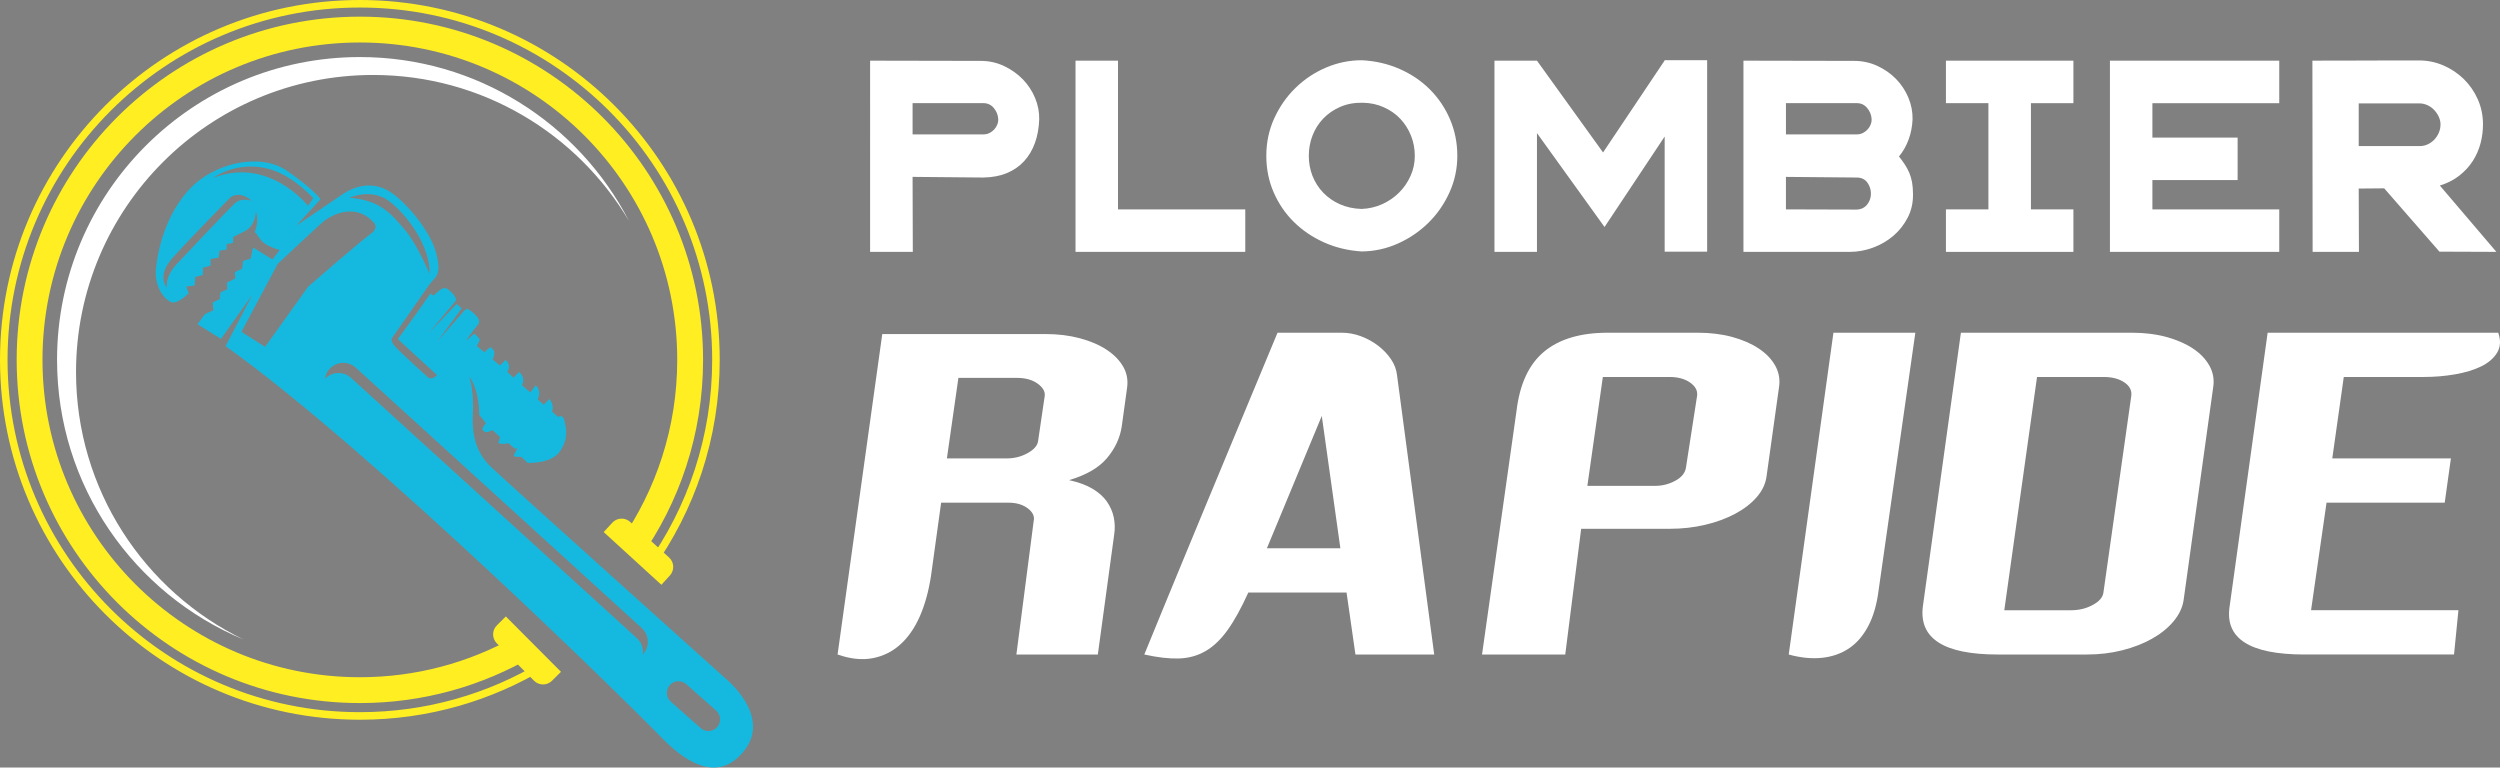
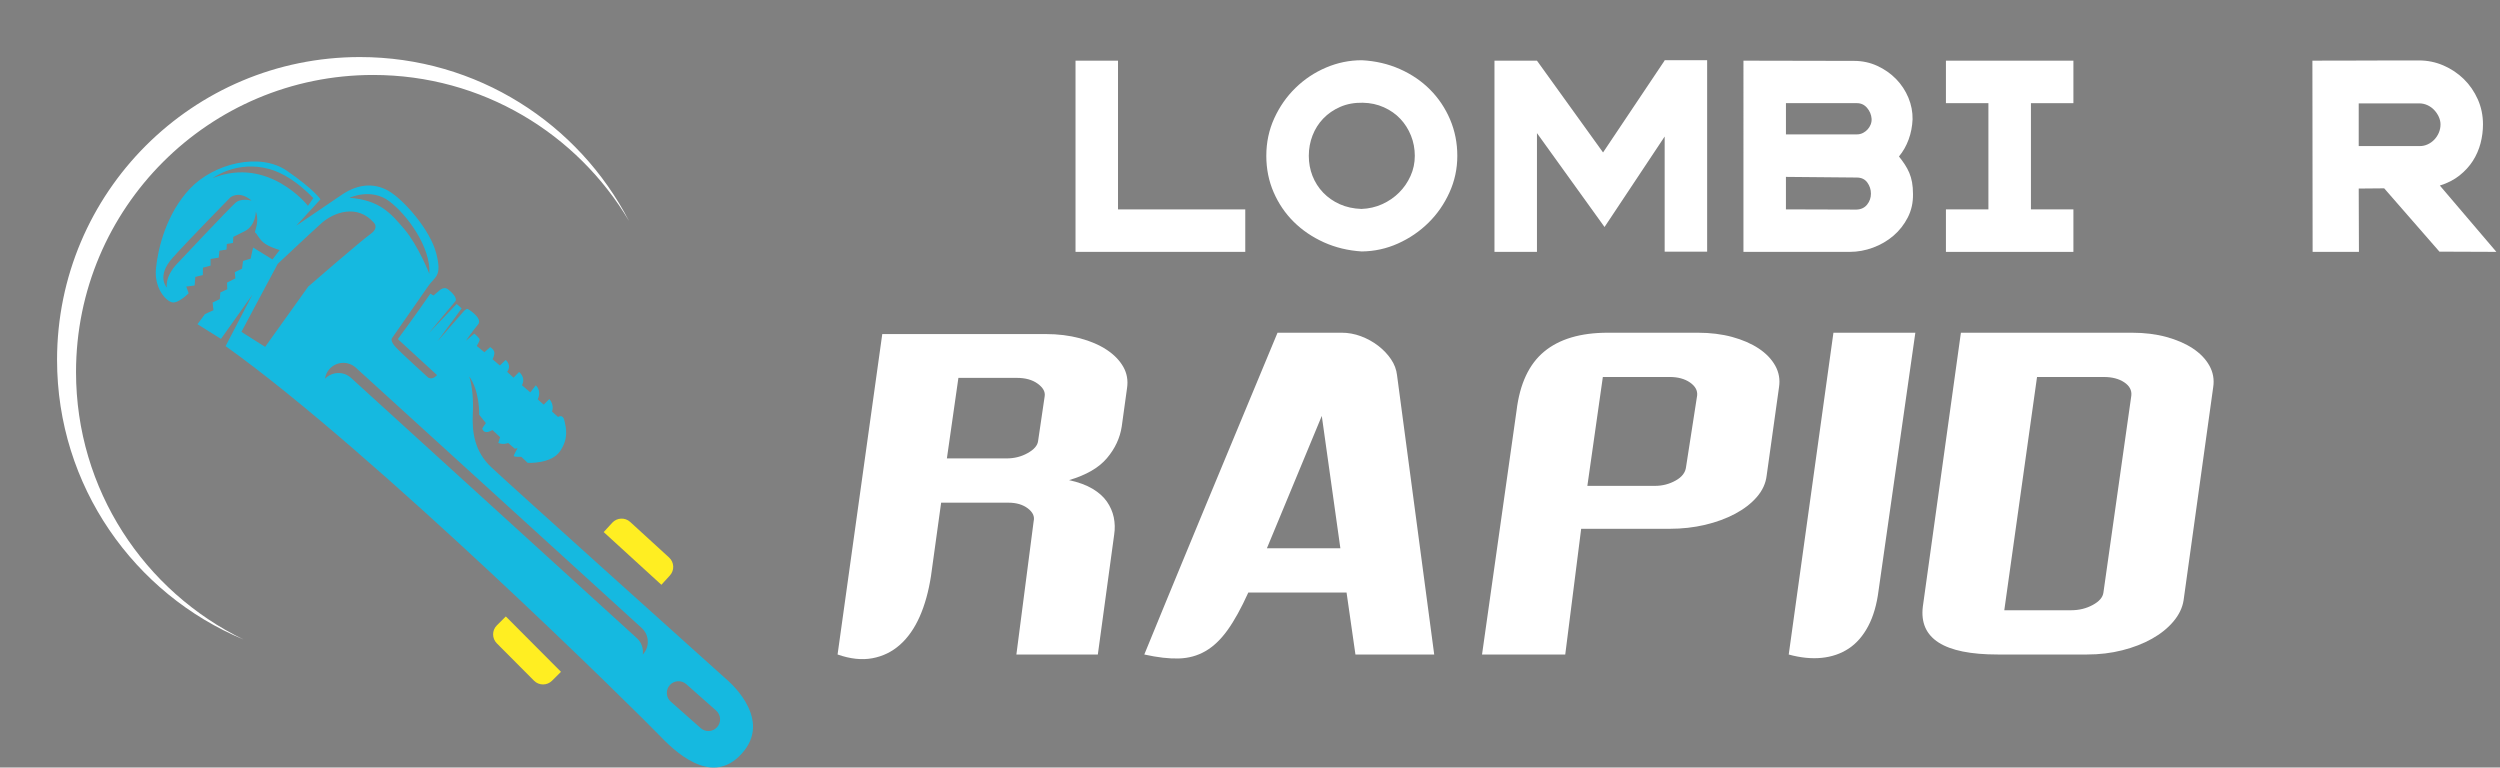
<svg xmlns="http://www.w3.org/2000/svg" version="1.1" id="Calque_1" x="0px" y="0px" width="178.518px" height="54.806px" viewBox="0 0 178.518 54.806" enable-background="new 0 0 178.518 54.806" xml:space="preserve">
  <rect x="0" y="0" width="178.518" height="54.806" fill="#808080" stroke="none" />
  <g>
    <g>
      <path fill="#FFEE22" d="M-330.595-1174.375c6.653,4.051,20.993,12.793,39.798,24.256c-17.489-15.576-33.281-29.728-35.715-31.256    C-328.411-1179.431-329.723-1176.965-330.595-1174.375z" />
      <path fill="#FFEE22" d="M-343.902-1089.047c-0.155-0.108-0.308-0.215-0.46-0.321c-16.485-10.621-34.631-14.917-48.846-16.533    l12.256,6.922c-32.157-0.453-48.176,13.361-55.944,26.362c-8.927,14.943-12.11,35.596-9.461,61.384    c3.051,29.692,4.001,66.451,24.699,111.235c2.074,4.488,26.419-2.214,26.419-2.214c-4.631,9.9-20.989,23.313,7.422,73.972    c5.081,9.059,17.598,13.191,29.542,15.67c-23.719-20.524-20.715-52.979-6.809-67.082c3.289-3.335,8.364-7.195,14.42-11.274    c10.584-7.127,24.172-14.922,36.507-21.758c-2.593,0.111-5.067-1.338-6.168-3.799c-0.228-0.51-2.089-5.075,2.724-8.313    c0.471-0.317,1.096-0.703,1.856-1.148c0.256-0.15,0.519-0.291,0.788-0.421c3.798-2.849,10.488-9.228,9.109-15.953    c-7.007-34.173-21.415-73.01-38.542-103.888l-0.103-0.242l-8.867-20.85c3.184,2.012,6.201,4.06,9.063,6.138    c46.144,33.506,51.661,75.041,57.531,107.511c18.297-44.306,0.615-85.531-28.415-115.374    C-326.64-1077.002-336.472-1083.861-343.902-1089.047z M-349.642-947.438c9.814,1.961,15.866,4.668,13.494,5.749    c-4.627,2.107-9.474,5.352-14.063,8.974c-14.43,11.389-26.298,26.521-20.697,21.822c7.819-6.56,14.683-9.367,20.372-10.183    c11.586-1.662,18.304,4.934,18.304,4.934c-4.02,0.731-10.92,3.669-18.505,8.518c-15.877,10.149-34.759,28.684-36.535,52.958    c0,0-15.558-5.181-6.517-32.171c7.793-23.265,19.707-35.479,38.312-49.009c5.498-3.998-9.058-1.663-24.209,5.881    c-12.913,6.429-26.162,18.486-28.848,13.643c-14.222-25.651-38.489-101.637-3.005-118.628    c11.854-5.676-21.538-30.827-14.897-32.375c71.237-16.614,14.832,18.858,43.814,86.549c2.159,5.043-31.223,39.838-12.374,34.128    C-380.059-951.174-361.91-949.89-349.642-947.438z" />
      <path fill="#FFEE22" d="M-334.271-1235.008c0.076-0.187,0.148-0.365,0.22-0.542c-0.034-0.62-0.058-1.243-0.059-1.871    c-0.002-2.328,0.914-5.532,2.687-8.392c0.573-1.074,1.277-2.034,2.14-2.787c1.207-1.266,2.631-2.333,4.269-3.034    c1.306-0.559,2.618-0.848,3.919-0.92c7.494-8.104,15.225-16.039,24.641-23.703c18.124-14.751,42.494-28.498,83.458-40.505    c0.588-0.172,1.109-0.197,1.532-0.218c0.184-0.009,0.412-0.02,0.495-0.043c0.039-0.011,0.225-0.051,0.533-0.115    c-0.528-1.012-1.063-2.005-1.606-2.979c-5.465-5.896-11.251-11.203-16.817-15.823c-12.875-10.688-24.563-17.709-28.322-19.873    c-11.544-1.7-21.064,0.956-25.074,2.381c-3.73,1.326-7.28,2.75-10.676,4.264c-11.4,7.997-37.966,32.637-45.29,49.899    c-4.416,10.409-6.686,19.544-7.818,25.435c0.554,10.508,3.809,26.754,11.409,39.717    C-334.505-1234.429-334.384-1234.729-334.271-1235.008z M-308.206-1329.449c5.999-8.363,15.952-15.001,15.952-15.001    s-13.886,11.431-12.762,32.861c0.741,14.125,5.858,31.884,5.858,31.884C-308.72-1290.148-313.484-1322.092-308.206-1329.449z" />
      <path fill="#FFEE22" d="M-211.248-1312.484c-0.167,0.041-0.408,0.02-0.483,0.042c-30.333,8.891-53.194,19.115-71.946,32.177    c-2.724,1.897-5.243,3.833-7.612,5.798c8.769,4.231,19.056,5.783,29.872,4.481c10.093-1.215,20.352-4.887,28.884-10.34    l0.665-0.425c33.522-21.423,30.893-39.555,68.511-38.631C-177.55-1320.565-205.283-1313.96-211.248-1312.484z" />
      <path fill="#5DCEE8" d="M-83.42-994.626c-7.067-3.81-18.427-10.453-32.249-18.722c-5.513,14.251,4.824,38.296,0.521,48.889    c-0.697,1.716-3.519,5.521-4.862,7.416c11.388,7.742,19.474,13.172,22.704,15.208c9.913,6.375,18.376,5.046,24.734,1.583    C-44.09-978.227-71.72-988.32-83.42-994.626z M-72.054-963.129c-1.329,3.823-4.273,6.623-7.803,7.904    c-3.283,2.298-7.584,3.044-11.659,1.627c-6.74-2.343-10.305-9.706-7.962-16.446c1.329-3.823,4.274-6.623,7.804-7.904    c3.283-2.298,7.584-3.043,11.659-1.627C-73.275-977.233-69.71-969.87-72.054-963.129z" />
      <path fill="#5DCEE8" d="M-266.597-1104.578c-2.543-1.469-5.081-2.936-7.61-4.401c-5.015-2.907-9.996-5.809-14.922-8.708    c-0.305-0.179-0.61-0.358-0.915-0.538c-16.385-9.657-32.134-19.289-46.44-28.983c-3.475-2.354-6.863-4.713-10.155-7.076    c-5.17-3.71-10.103-7.433-14.751-11.173c-15.269-12.285-27.484-24.757-35.057-37.591c-16.982-28.779-9.764-46.585-36.425-59.344    c-16.311-7.805-49.819-5.669-71.317-1.786c0.129,0.158,0.3,0.286,0.506,0.357l43.336,15.105    c1.131,0.422,27.63,10.591,13.323,54.441l-0.061,0.18c-6.266,17.925-14.496,27.427-22.141,32.371    c-11.194,7.238-21.136,4.702-21.824,4.512l-0.37-0.102c-0.035-0.009-0.07-0.021-0.104-0.034l-42.286-16.134    c-0.617-0.235-1.304,0.103-1.494,0.736l-0.521,1.74c-0.109,0.364-0.03,0.757,0.212,1.05c0.202,0.244,0.416,0.5,0.636,0.762    c11.333,12.04,90.166,84.921,127.453-12.064c0.021-0.054,0.047-0.102,0.073-0.15c0.749-2.66,1.439-5.401,2.064-8.219    c1.145-5.161,2.071-10.58,2.724-16.245c-0.077,0.005-0.152,0.007,0.001-0.013c0.152-0.003,0.082,0.006,0.006,0.012    c0,0-0.001,0-0.001,0c2.869,6.478,4.323,13.347,4.681,20.317c0.803,15.65-3.947,31.814-10.808,45.234    c5.375,0.908,12.001,2.484,19.704,5.176c3.949,1.38,8.181,3.053,12.674,5.082c4.16,1.877,8.542,4.058,13.129,6.591    c3.089,1.706,6.272,3.574,9.542,5.613c1.579,0.985,3.176,2.006,4.794,3.074c0,0,4.635,3.21,12.649,8.756    c17.671,12.23,51.779,35.824,88.879,61.433c0.715-7.873,4.124-11.887,4.678-13.584c0.267-0.449,0.533-0.897,0.81-1.358    c0.086-0.144,0.166-0.279,0.252-0.423c1.244-2.064,2.533-4.151,3.84-6.229c0.106-0.169,0.213-0.337,0.319-0.506    c0.993-1.574,1.994-3.136,2.998-4.68c1.8-2.767,3.598-5.458,5.341-7.999c0.42-0.612,0.837-1.218,1.25-1.811    c0.052-0.075,0.116-0.16,0.188-0.253c-0.4-0.242-0.798-0.483-1.196-0.723C-243.641-1091.058-256.729-1098.881-266.597-1104.578z     M-402.543-1205.658C-402.515-1205.603-402.522-1205.617-402.543-1205.658L-402.543-1205.658z" />
    </g>
    <g>
      <path d="M-312.882-1239.173c0.28,0.33-7.916,8.322-4.363,7.416c3.176-0.811,0.83,1.499,1.503,4.106    c0.356,1.382,1.295,2.551,2.718,3.478c2.028,1.32,5.05,2.143,8.852,2.35l0.171,0c-0.175,0.009-2.328-1.569-4.333-3.353    c-1.662-1.477-3.223-3.095-3.474-4.067c-0.324-1.256-0.225-2.97,0.924-3.689c1.309-0.82,2.057-2.124,2.106-3.672    c0.068-2.136-1.232-4.464-2.157-5.128c-4.241-3.045-8.616-3.692-11.809-1.849c-0.449,0.259-0.875,0.567-1.274,0.926    c-2.854,2.565-4.774,9.959-0.131,16.512c0.548,0.774,1.186,1.537,1.927,2.277c0.032,0.032,0.061,0.064,0.093,0.096    c-0.015-0.026-0.028-0.053-0.043-0.079c-4.465-7.943-1.861-14.47,0.304-16.415C-319.837-1242.09-316.399-1241.67-312.882-1239.173    z" />
-       <path d="M-56.654-1007.978c-2.682-1.451-20.615-12.256-46.194-27.762c-0.693-9.071-6.167-27.801-9.994-31.209    c-6.479-5.769-12.584-12.095-18.803-18.241c-8.095-7.595-16.972-13.37-25.448-20.517c-4.812-4.058-10.368-5.729-16.209-5.767    c-4.074-5.875-7.972-11.252-10.459-15.198c0.686-2.275,1.261-4.092,1.499-4.366c0.514-0.592,0.909-1.603-0.134-3.058    c-2.015-2.813-10.928-9.4-18.355-14.331c-4.222-2.803-7.551-4.838-10.193-6.321c0.075-0.503,0.156-0.997,0.246-1.477    c0.439-1.001,0.93-1.989,1.465-2.948c1.923-1.748,9.904-6.996,14.133-9.307c0.149-0.081,0.294-0.16,0.434-0.233    c10.62-2.893,17.651-10.141,19.826-20.463c1.236-5.87-0.367-11.17-4.765-15.8c1.919-4.407,2.045-8.994,0.356-13.501l1.486-4.686    l-0.54-1.458c-0.225-0.608-0.548-1.145-1.323-2.408c-0.193-0.315-0.47-0.766-0.608-1.005c-0.035-0.096-0.07-0.203-0.106-0.316    c5.78-5.153,6.438-11.145,6.264-14.454c-0.178-3.386-11.817-21.505-12.212-22.469c0.826-1.031,2.587-2.759,2.789-4.4    c0.154-1.254-4.102,0.718-1.151-3.259c16.978-5.987,28.337-13.175,33.708-22.226c5.51-9.284,4.486-24.729-8.578-28.6    c-12.229-3.624-27.517,0.458-39.334,1.984c-0.85,0.109-1.681,0.217-2.427,0.308c-3.323-6.061-6.843-11.743-10.531-16.933    c-10.509-14.791-22.389-25.553-35.004-29.445c-18.529-5.716-34.66-1.258-40.735,0.923c-18.441,6.625-33.194,15.426-45.101,26.906    c-10.134,9.77-16.389,19.661-21.927,28.955c-2.995,5.024-6.289,13.792-5.174,37.196c0.343,7.198,1.571,15.483,3.369,22.73    c2.534,10.213,6.142,18.571,10.721,24.841c0.645,0.884,1.617,1.936,5.646,6.095c2.205,5.522,5.452,10.83,9.131,14.955    c-0.178,1.934-0.229,3.65-0.152,5.12c0.224,4.262,2.479,7.217,3.973,9.172c0.083,0.109,0.213,0.28,0.346,0.457    c0.003,0.328-0.001,0.747-0.012,1.249c-6.389-1.405-10.406,3.809-12.519,9.286c-20.543-14.358-31.554-27.81-37.14-36.466    c-0.004-0.009-0.008-0.018-0.012-0.026c0.004,0.009,0.008,0.017,0.012,0.026c-0.086-0.134-0.171-0.266-0.255-0.398    c0.075,0.076,0.142,0.167,0.199,0.278c-8.709-18.747-7.597-26.159-17.195-42.339c-3.102-5.229-6.691-9.589-10.498-13.226    c-11.255-10.752-24.407-15.174-32.458-16.965l-0.422-0.083c-32.985-5.718-74.665,5.221-76.424,5.689l-4.317,1.151    c-0.382,0.102-0.684,0.395-0.797,0.774l-8.267,27.809c-0.173,0.582,0.142,1.197,0.715,1.397l59.762,20.833    c2.278,1.588,9.496,8.521,2.027,31.489c-8.51,24.273-19.158,25.327-21.695,25.208c-0.123-0.006-0.242-0.031-0.356-0.074    l-59.273-22.615c-0.617-0.235-1.305,0.104-1.494,0.736l-8.83,29.499c-0.103,0.344-0.038,0.716,0.177,1.004l2.39,3.211    c1.328,1.785,32.97,43.849,72.376,55.74c17.44,5.263,33.452,4.067,47.592-3.552c4.273-2.302,9.049-6.635,13.68-12.377    c2.736,0.119,7.252,0.56,13.311,1.975c-7.261,7.415-11.332,13.908-12.041,14.857c-14.798,6.446-28.445,16.034-35.58,27.975    c-10.38,17.374-15.673,41.596-12.734,70.201c3.198,31.127,5.197,75.946,26.5,122.04c2.781,6.019,18.09,14.847,21.496,13.542    c-3.613,14.081,9.001,44.542,17.376,61.217c9.625,19.166,34.31,28.781,67.09,27.062c7.755-0.407,13.95-1.361,18.913-2.424    c1.636,0.404,3.34,0.674,5.122,0.783c6.691,0.409,13.171,0.477,19.447,0.232c158.619,1.22,200.899-124.691,200.899-124.691    c-17.134-4.284-34.907-26.754-36.015-28.172c0.005-0.034,0.01-0.067,0.015-0.101c7.992,5.325,14.373,9.49,18.611,12.119    c39.319,24.395,63.707-15.906,63.707-15.906S-17.61-985.531-56.654-1007.978z M-163.357-1319.383    c-37.619-0.924-34.989,17.208-68.511,38.631l-0.665,0.425c-8.532,5.453-18.791,9.125-28.884,10.34    c-10.816,1.302-21.103-0.25-29.872-4.481c2.37-1.965,4.889-3.901,7.612-5.798c18.752-13.062,41.613-23.286,71.946-32.177    c0.075-0.022,0.316-0.001,0.483-0.042C-205.283-1313.96-177.55-1320.565-163.357-1319.383z M-331.423-1245.813    c-1.773,2.859-2.689,6.063-2.687,8.392c0.001,0.628,0.025,1.251,0.059,1.871c-0.072,0.177-0.144,0.355-0.22,0.542    c-0.113,0.279-0.234,0.58-0.361,0.89c-7.6-12.963-10.854-29.209-11.409-39.717c-0.006-0.119-0.014-0.241-0.02-0.358    c-0.646-13.586,0.466-24.68,3.264-29.316c5.119-8.482,10.871-17.482,19.875-26.06c8.24-7.851,18.124-14.31,29.989-19.6    c3.396-1.514,6.945-2.938,10.676-4.264c4.009-1.425,13.529-4.082,25.074-2.381c2.364,0.348,4.811,0.875,7.314,1.637    c9.691,2.949,18.404,8.741,26.064,17.293c4.249,4.743,8.173,10.336,11.761,16.767c0.543,0.974,1.078,1.967,1.606,2.979    c-0.308,0.064-0.495,0.104-0.533,0.115c-0.083,0.023-0.311,0.035-0.495,0.043c-0.422,0.021-0.943,0.046-1.532,0.218    c-40.964,12.007-65.334,25.754-83.458,40.505c-9.416,7.664-17.146,15.599-24.641,23.703c-1.301,0.072-2.613,0.361-3.919,0.92    c-1.637,0.701-3.062,1.768-4.269,3.034C-330.097-1247.745-330.812-1246.8-331.423-1245.813z M-327.488-1226.061    c-1.286-3.491-2.117-7.352-2.122-11.366c-0.003-2.561,2.181-8.277,6.367-10.07c0.74-0.317,1.499-0.484,2.266-0.54    c2.829-0.206,5.785,1.199,8.411,3.089c0.954,0.687,4.732,2.002,7.127,3.067c2.885,3.837,4.825,7.002,6.542,6.912    c3.28-0.172,6.982-1.906,6.81-5.186c-0.067-1.285-2.702-7.333-2.894-13.196c-0.042-1.281,1.17-3.355,2.575-5.519    c1.783-2.747,3.876-5.639,4.108-7.236c0.12-0.824,0.134-1.553,0.07-2.204c7.039,2.523,14.77,3.606,22.829,3.183    c1.495-0.079,3.003-0.209,4.518-0.392c5.461-0.657,10.967-1.993,16.255-3.907c-1.349,1.852-2.191,4.131-2.278,6.942l0.354,0.625    c10.532-7.652,18.191-8.757,23.669-8.722c-0.58,0.831-1.079,1.661-1.436,2.404c-3.622-0.037-9.194,1.104-17.963,6.602l2.64,2.573    c9.291-1.484,15.18-2.52,18.76-3.055c0.384-0.057,0.743-0.109,1.075-0.155c-0.628,4.163-6.147,5.705-4.425,5.615    c1.726-0.09,10.956-1.41,11.091-9.995c0.053-0.09,0.106-0.184,0.16-0.276c2.537-4.389,5.202-10.679,5.125-12.151    c0,0-8.385,1.606-9.721,1.611c-2.192,0.008-7.15-0.076-12.378,0.771l0.506-0.323c11.069-7.074,19.875-12.702,27.185-17.099    c3.342,4.406,6.488,12.153,6.488,12.153c0.048,0.02,0.097,0.037,0.146,0.056c0.088,0.649,0.17,1.286,0.232,1.873    c0.155,1.458,0.188,2.593-0.124,2.75c-0.685,0.345-1.4,0.674-2.076,0.984c-0.465,0.214-0.911,0.419-1.337,0.624    c-2.046,0.981-3.585,1.927-4.039,3.522c-0.254,0.893-0.098,1.83,0.438,2.637c13.998,21.083,16.199,26.352,16.265,27.616    c0.047,0.902-0.287,1.769-0.991,2.594c-0.266,0.312-0.585,0.617-0.958,0.917c-0.661,0.532-1.484,1.045-2.478,1.537    c-0.128,0.039-0.341,0.054-0.602,0.053c-0.72-0.003-1.817-0.128-2.619-0.22c-2.337-0.268-5.246-0.602-7.772,0.183    c-1.442,0.448-2.012,1.813-2.515,3.017c-0.089,0.212-0.216,0.519-0.327,0.75c-2.005,0.348-6.482,0.167-7.343-1.159    c-0.429-0.658-1.311-3.751,1.493-7.05c-5.694,1.909-7.096,6.691-5.266,9.504c1.828,2.811,6.063,3.424,9.266,3.351    c0.14,0.078,0.319,0.117,0.543,0.105c3.439-0.181,6.192,0.076,8.316,0.543c4.219,0.929,5.946,2.695,5.573,3.551    c0,0,1.394,2.679,4.307,2.072c0.38-0.079,0.785-0.213,1.216-0.417c0.049,0.087,0.098,0.175,0.146,0.262    c-0.099,0.109-0.191,0.224-0.285,0.337c-0.377,0.049-0.688,0.219-1.231,0.361c-1.114,0.291-3.21,0.464-8.884-0.757    c-1.042-0.224-3.899,1.05-7.277,2.735c-5.388,2.687-12.102,6.421-14.909,6.804c1.846,2.277,5.563,2.023,9.09,1.215    c0.145-0.033,0.289-0.067,0.433-0.102c1.264-0.307,2.491-0.674,3.587-1.012c0.273-0.084,0.54-0.167,0.795-0.246    c4.727-1.462,8.938-2.545,13.069-2.566c2.52,3.304,1.055,6.387-1.508,7.642c-0.183,0.09-1.47,0.558-2.799,1.063    c-1.488,0.564-3.029,1.174-3.135,1.347c-2.231,3.647,0.474,3.84,3.79,5.095c2.089,0.79,4.419,2.001,5.911,4.767    c2.48,4.599-2.693,12.479-10.255,14.123c-0.563,0.122-1.138,0.214-1.726,0.263c-0.281,0.023-0.496,0.043-0.636,0.062    c-12.783,1.678-23.957,2.699-33.481,3.066c-11.51,0.443-20.608-0.07-27.188-1.546c-9.319-2.091-11.335-5.499-12.807-7.986    c-0.354-0.598-0.688-1.162-1.092-1.681c-3.229-4.136-6.99-9.371-10.308-13.989c-2.122-2.952-4.125-5.741-5.632-7.739    c-2.448-3.246-3.345-11.14-4.67-11.176c0,0-1.281,7.361-1.739,7.929c-4.364,5.424-13.409,5.631-17.613,3.184    c-0.15-0.087-0.295-0.177-0.433-0.271C-320.536-1213.608-324.923-1219.098-327.488-1226.061z M-222.321-1110.204    c0.032,0.337,0.044,0.655,0.029,0.942c-0.016,0.298-0.084,0.551-0.189,0.773c-2.189-1.334-4.369-2.662-6.538-3.982    c-6.339-3.862-12.58-7.664-18.665-11.372c-17.406-17.072-43.871-42.9-58.149-56.503c-3.534-3.367-6.321-5.984-8.04-7.535    c1.824-5.815,3.836-14.197,5.965-17.308c0.444-0.05,0.889-0.112,1.332-0.189c3.364-0.586,6.643-1.975,9.201-4.248    c1.552,1.975,4.192,5.649,6.595,8.993c3.343,4.653,7.5,11.968,10.783,16.174c0.227,0.291-0.178-0.669,0.112-0.179    c1.514,2.558,4.185,6.135,12.962,8.658c6.474,3.63,35.352,12.163,43.845,11.717c0.812-0.042,1.562-0.101,2.252-0.175    c-2.151,4.168-3.842,8.985-5.145,14.027c-0.794,1.846-1.243,4.135-1.473,6.586c-0.551,2.884-0.993,5.777-1.334,8.604    C-229.612-1128.315-222.852-1115.877-222.321-1110.204z M-326.512-1181.375c2.434,1.528,18.227,15.681,35.715,31.256    c-18.806-11.463-33.145-20.205-39.798-24.256C-329.723-1176.965-328.411-1179.431-326.512-1181.375z M-408.782-1140.321    c6.861-13.42,11.611-29.584,10.808-45.234c-0.358-6.97-1.813-13.839-4.681-20.317c0,0,0.001,0,0.001,0    c0.076-0.006,0.146-0.016-0.006-0.012c-0.154,0.02-0.079,0.018-0.001,0.013c-0.653,5.665-1.579,11.083-2.724,16.245    c-0.625,2.818-1.315,5.56-2.064,8.219c-8.138,28.9-23.11,48.301-34.624,54.505c-9.72,5.237-21.053,5.959-33.685,2.148    c-26.589-8.024-50.263-33.744-59.217-44.438c-0.22-0.262-0.434-0.519-0.636-0.763c-0.242-0.292-0.321-0.686-0.212-1.05l0.521-1.74    c0.189-0.633,0.876-0.971,1.494-0.736l42.286,16.134c0.034,0.013,0.068,0.024,0.103,0.034l0.371,0.102    c0.688,0.189,10.629,2.726,21.824-4.512c7.646-4.943,15.875-14.446,22.141-32.371l0.061-0.18    c14.307-43.85-12.192-54.019-13.323-54.441l-43.336-15.105c-0.206-0.072-0.377-0.199-0.506-0.357    c-0.229-0.282-0.32-0.667-0.209-1.04l0.348-1.169c0.118-0.396,0.44-0.697,0.844-0.786c11.841-2.611,40.347-7.896,62.825-4.076    c0.025,0.004,0.049,0.009,0.074,0.015c7.954,1.809,22.312,7.007,30.996,21.646c3.161,5.328,7.368,17.825,10.134,27.977    c0.109,0.401,0.424,0.701,0.816,0.8c-0.26,0.302-0.358,0.729-0.208,1.132c2.121,5.695,13.432,31.245,53.446,57.762    c0.126,0.084,0.25,0.168,0.377,0.252c0.017,0.011,0.032,0.021,0.05,0.031c0.254,0.15,2.712,1.648,6.976,4.25    c2.175,1.328,4.822,2.943,7.884,4.813c4.435,2.708,9.744,5.95,15.769,9.628c11.427,6.977,25.425,15.523,40.904,24.97    c5.226,3.189,10.621,6.481,16.142,9.85c1.093,0.667,2.191,1.336,3.293,2.009c0.726,0.442,1.453,0.886,2.183,1.331    c0.535,0.326,1.071,0.653,1.607,0.98c0.9,0.549,1.803,1.1,2.709,1.652c6.237,3.805,12.6,7.685,19.03,11.605    c1.97,1.201,3.947,2.406,5.928,3.614c-2.768,2.507-4.688,4.499-5.463,5.493c-0.073,0.093-0.136,0.178-0.188,0.253    c-0.413,0.593-0.83,1.199-1.25,1.811c-1.743,2.54-3.542,5.231-5.341,7.999c-1.004,1.543-2.005,3.106-2.998,4.68    c-0.106,0.168-0.213,0.336-0.319,0.506c-1.308,2.078-2.597,4.165-3.84,6.229c-0.087,0.145-0.166,0.28-0.252,0.423    c-0.277,0.461-0.543,0.91-0.81,1.358c-0.554,1.698-3.963,5.711-4.678,13.584c-37.101-25.609-71.208-49.203-88.879-61.433    c-8.014-5.546-12.649-8.756-12.649-8.756c-1.619-1.067-3.215-2.089-4.794-3.074c-3.269-2.04-6.452-3.908-9.542-5.613    c-4.587-2.533-8.97-4.714-13.129-6.591c-4.493-2.028-8.725-3.702-12.674-5.082    C-396.781-1137.836-403.407-1139.413-408.782-1140.321z M-358.276-812.569c-11.944-2.479-24.461-6.612-29.542-15.67    c-28.411-50.659-12.053-64.072-7.422-73.972c0,0-24.345,6.702-26.419,2.214c-20.698-44.784-21.648-81.543-24.699-111.235    c-2.649-25.788,0.534-46.44,9.461-61.384c7.768-13.001,23.787-26.815,55.944-26.362l-12.256-6.922    c14.215,1.617,32.361,5.912,48.846,16.533c0.153,0.106,0.306,0.213,0.46,0.321c7.431,5.186,17.263,12.044,28.72,20.025    c29.03,29.843,46.712,71.068,28.415,115.374c-5.87-32.471-11.387-74.005-57.531-107.511c-2.862-2.078-5.879-4.125-9.063-6.138    l8.867,20.85l0.103,0.242c17.127,30.878,31.535,69.715,38.542,103.888c1.379,6.725-5.311,13.104-9.109,15.953    c-0.269,0.131-0.532,0.271-0.788,0.421c-0.76,0.445-1.385,0.832-1.856,1.148c-4.813,3.238-2.952,7.804-2.724,8.313    c1.101,2.461,3.576,3.91,6.168,3.799c-12.335,6.836-25.922,14.631-36.507,21.758c-6.057,4.079-11.131,7.939-14.42,11.274    C-378.992-865.548-381.996-833.094-358.276-812.569z M-125.039-1044.361c-1.898-2.04-3.366-3.702-3.558-3.583l-4.123,2.801    l-1.549,1.052l-3.564,2.421l-3.476,2.361l-1.28,0.87l-1.52,1.032l-1.123,0.763l-1.763,1.198l-0.345,2.062l-0.01,0.06l-0.127,0.76    l-1.996,11.938l-0.368,2.197c0.039,0.043,0.695-0.672,1.751-1.444c2.233-1.632,6.26-3.513,10.059,0.975    c0.966,1.141,1.917,2.69,2.82,4.763c0.526,1.208,1.025,2.871,1.488,4.839c0.472,2.006,0.905,4.331,1.289,6.826    c0.504,3.279,0.922,6.846,1.23,10.363c0.484,5.53,0.694,10.928,0.528,14.854c-0.007,0.152-0.048,0.325-0.065,0.484    c-0.176,1.606-0.879,3.531-2.022,5.619c-0.667,1.218-1.483,2.484-2.409,3.763c-0.742,1.024-1.553,2.056-2.428,3.078    c-0.6,0.702-1.222,1.397-1.875,2.083c-0.374,0.393-0.76,0.777-1.15,1.16c-0.093,0.091-0.184,0.183-0.277,0.273    c-0.6,0.583-1.218,1.146-1.846,1.697c-0.419,0.369-0.84,0.736-1.271,1.09c-0.37,0.304-0.737,0.612-1.113,0.902    c-0.949,0.732-2.689,1.698-4.302,2.54c-1.312,0.684-2.537,1.284-3.186,1.608c-0.014,0.007-0.028,0.014-0.042,0.021    c-0.272,0.137-0.435,0.221-0.441,0.235c0.155-0.005,3.982,4.524,12.196,4.323c-1.035,37.365-33.177,75.505-56.614,97.861    c-14.484,13.815-28.366,24.258-41.261,31.036c-14.361,7.549-27.243,10.391-38.289,8.447c-6.599-1.161-12.018,1.906-16.372,4.371    c-2.418,1.369-5.159,2.921-6.532,2.653c-3.404-0.663-6.841-1.577-10.222-2.702c-2.449-0.815-4.866-1.745-7.221-2.769    c-2.164-0.941-4.273-1.962-6.302-3.057c-2.331-1.258-4.557-2.608-6.634-4.037c-5.302-3.649-11.658-9.205-15.132-16.508    c-0.967-2.034-1.711-4.203-2.147-6.504c-1.903-10.052-3.538-17.655-1.889-24.784c0.794-3.432,2.35-6.754,5.004-10.187    c0.959-1.24,2.06-2.496,3.322-3.775c10.746-10.897,32.675-22.774,50.948-32.789c1.24-0.68,2.464-1.352,3.667-2.013    c1.026-0.565,2.123-1.148,3.283-1.749c2.076-1.075,4.357-2.206,6.8-3.386c22.161-10.704,57.846-25.512,78.607-40.47    c1.69,1.341,3.411,2.549,5.154,3.583c2.232,1.326,4.5,2.364,6.781,3.032c0.176,0.051,0.352,0.103,0.528,0.15    c1.115,0.298,2.233,0.507,3.351,0.614c0.567-0.055,1.135-0.112,1.702-0.166c0.203-0.019,0.407-0.04,0.61-0.059    c-0.088-0.121-0.188-0.259-0.277-0.383c-0.038-0.052-0.079-0.108-0.116-0.161c-0.125-0.173-0.253-0.351-0.382-0.529    c-0.105-0.146-0.208-0.289-0.316-0.438c-1.804-2.5-3.945-5.465-6.337-8.774c-0.819-1.134-1.67-2.31-2.542-3.517    c-0.464-0.642-0.933-1.289-1.41-1.949c-0.349-0.482-0.706-0.975-1.061-1.466c-0.656-0.906-1.321-1.826-1.997-2.759    c-2.691-3.719-5.524-7.629-8.414-11.613c-0.108-0.149-0.218-0.3-0.326-0.45c-1.272-1.753-2.552-3.516-3.833-5.282    c-0.494-0.679-0.986-1.359-1.48-2.039c-1.921-2.646-3.837-5.28-5.723-7.872c-0.139-0.191-0.279-0.383-0.417-0.574    c-1.168-1.604-2.409-3.414-3.678-5.352c-5.831-8.903-12.276-20.546-15.18-27.823c-0.443-1.11-0.804-2.119-1.067-3    c-0.482-1.614-0.641-2.804-0.38-3.412c0.721-1.685,1.559-3.53,2.484-5.484c0.046-0.097,0.089-0.191,0.136-0.289    c0.382-0.802,0.779-1.623,1.188-2.458c0.241-0.491,0.481-0.982,0.73-1.483c1.234-2.48,2.57-5.071,3.964-7.696    c0.862-1.623,1.746-3.257,2.644-4.888c0.799-1.451,1.606-2.896,2.418-4.325c1.722-3.032,3.456-5.98,5.135-8.729    c1.389-2.273,2.741-4.41,4.018-6.337c0.924-1.395,1.809-2.681,2.641-3.831c0.044-0.062,0.087-0.12,0.131-0.18    c1.003-1.38,1.925-2.556,2.741-3.483c0.143-0.162,0.288-0.33,0.426-0.481c0.021-0.023,0.043-0.049,0.063-0.071    c0.077-0.072,0.176-0.15,0.271-0.227c0.031-0.025,0.067-0.052,0.1-0.078c1.212-0.95,3.649-2.212,6.834-3.572    c0.461-0.197,0.94-0.396,1.431-0.596c0.274-0.112,0.56-0.225,0.843-0.338c0.599-0.238,1.211-0.478,1.844-0.717    c0.556-0.21,1.12-0.421,1.698-0.631c1.103-0.4,2.245-0.797,3.411-1.187c0.979-0.327,1.973-0.649,2.981-0.963    c0.729-0.227,1.462-0.449,2.201-0.666c0.349-0.102,0.698-0.201,1.048-0.301c0.851-0.242,1.703-0.476,2.554-0.7    c0.821-0.216,1.642-0.425,2.458-0.622c3.035-0.73,6.002-1.311,8.726-1.662c1.074-0.138,2.104-0.237,3.09-0.3    c0.652-0.042,1.288-0.07,1.892-0.074c0.503,0.192,2.255,1.907,0.73,4.371c-0.348,0.562-0.867,1.164-1.61,1.794    c-0.748,0.635-1.722,1.3-2.979,1.986c-0.478,0.261-1.002,0.524-1.564,0.791c-1.688,0.798-3.755,1.618-6.312,2.447    c-0.416,0.135-0.831,0.292-1.245,0.46c-0.717,0.29-1.432,0.635-2.144,1.017c-0.519,0.279-1.038,0.575-1.553,0.896    c-0.532,0.33-1.061,0.678-1.587,1.049c-0.536,0.378-1.066,0.781-1.594,1.195c-0.461,0.362-0.919,0.735-1.374,1.122    c-0.479,0.408-0.956,0.823-1.426,1.256c-1.259,1.157-2.484,2.396-3.668,3.677c-0.473,0.511-0.941,1.027-1.399,1.549    c-0.886,1.009-1.741,2.035-2.565,3.06c-0.342,0.425-0.68,0.85-1.01,1.275c-0.452,0.58-0.891,1.157-1.319,1.729    c-1.359,1.817-2.594,3.58-3.676,5.191c-0.219,0.326-0.43,0.644-0.636,0.957c-2.625,3.982-4.197,6.824-4.197,6.824    c0.392,0.269,2.448-1.602,5.556-4.501c0.312-0.291,0.636-0.594,0.968-0.904c1.682-1.571,3.617-3.375,5.737-5.281    c0.384-0.345,0.772-0.692,1.167-1.042c0.506-0.449,1.024-0.902,1.547-1.357c0.894-0.776,1.808-1.558,2.743-2.337    c0.768-0.64,1.551-1.276,2.341-1.907c1.146-0.915,2.311-1.817,3.489-2.688c0.557-0.41,1.116-0.81,1.677-1.205    c0.365-0.257,0.731-0.514,1.098-0.764c0.411-0.28,0.822-0.555,1.233-0.827c0.259-0.17,0.519-0.341,0.778-0.507    c0.879-0.561,1.759-1.092,2.636-1.591c0.861-0.489,1.72-0.948,2.573-1.37c1.425-0.705,2.836-1.314,4.217-1.785    c0.128-0.044,0.239-0.078,0.366-0.121c1.096-0.37,2.097-0.687,3.034-0.969c1.917-0.577,3.516-0.982,4.86-1.255    c5.645-1.147,6.75,0.046,7.636,0.692c2.345,1.71,4.771,3.513,7.215,5.36c0.455,0.343-3.38,1.655-8.956,4.167    c-0.911,0.41-1.87,0.856-2.863,1.333c-1.328,0.638-2.716,1.333-4.143,2.089c-1.267,0.671-2.56,1.394-3.864,2.164    c-0.33,0.195-0.66,0.393-0.991,0.594c-0.055,0.034-0.11,0.065-0.165,0.099c-0.031,0.019-0.062,0.037-0.093,0.056    c-0.597,0.365-1.193,0.741-1.79,1.124c-0.429,0.275-0.858,0.554-1.287,0.843c-0.625,0.422-1.236,0.874-1.833,1.35    c-0.555,0.442-1.092,0.912-1.622,1.392c-1.182,1.071-2.303,2.22-3.35,3.412c-0.089,0.101-0.171,0.205-0.259,0.306    c-0.472,0.545-0.922,1.097-1.362,1.65c-0.518,0.651-1.014,1.303-1.489,1.952c-0.175,0.239-0.351,0.479-0.52,0.717    c-1.421,2.001-2.624,3.933-3.58,5.581c-1.659,2.861-2.573,4.863-2.573,4.863c-0.497,0.624,1.053-0.958,4.33-3.791    c1.355-1.172,3.004-2.557,4.929-4.09c0.394-0.314,0.805-0.636,1.223-0.962c0.114-0.089,0.226-0.177,0.341-0.267    c0.474-0.368,0.962-0.743,1.462-1.124c0.455-0.345,0.919-0.695,1.398-1.051c1.59-1.181,3.311-2.412,5.142-3.667    c0.332-0.228,0.661-0.455,1-0.684c0.236-0.159,0.478-0.32,0.717-0.48c0.991-0.662,2.014-1.328,3.066-1.997    c0.412-0.262,0.829-0.524,1.25-0.788c0.708-0.44,1.428-0.881,2.16-1.322c0.852-0.513,1.72-1.025,2.606-1.535    c0.071-0.041,0.137-0.073,0.208-0.113c2.67-1.518,5.065-2.566,7.248-3.237c7.648-2.355,12.605,0.035,16.902,4.174    c0.45,0.434-3.329,1.727-7.788,3.419c-2.473,0.939-5.141,2.001-7.433,3.112c-0.41,0.198-0.802,0.398-1.186,0.599    c-0.676,0.355-1.31,0.712-1.865,1.072c-0.65,0.421-1.244,0.839-1.854,1.258c-1.52,1.045-2.908,2.077-4.185,3.092    c-0.038,0.031-0.077,0.061-0.115,0.091c-0.159,0.127-0.324,0.256-0.48,0.383c-2.124,1.729-3.924,3.399-5.415,4.969    c-0.305,0.321-0.596,0.637-0.876,0.948c-0.125,0.139-0.24,0.275-0.36,0.412c-0.146,0.167-0.296,0.335-0.436,0.5    c-0.666,0.782-1.257,1.53-1.775,2.24c-0.933,1.278-1.641,2.43-2.162,3.42c-1.148,2.182-1.389,3.577-1.125,3.79    c0.413,0.335,1.726-0.563,3.781-2.17c0.539-0.421,1.125-0.888,1.763-1.398c0.351-0.28,0.716-0.572,1.095-0.874    c1.045-0.834,2.205-1.749,3.458-2.711c0.141-0.108,0.284-0.217,0.427-0.326c0.139-0.106,0.272-0.209,0.413-0.316    c1.491-1.129,3.115-2.311,4.85-3.5c0.423-0.29,0.848-0.581,1.285-0.871c0.446-0.297,0.9-0.593,1.36-0.888    c1.243-0.797,2.535-1.586,3.872-2.354c1.628-0.934,3.322-1.833,5.077-2.674c0.013-0.006,0.026-0.014,0.04-0.02    c2.406-1.151,4.921-2.192,7.53-3.048c0.634-0.208,1.273-0.406,1.918-0.591c1.663-0.479,3.704-0.216,5.768,1.037    c2.995,1.818,6.025,5.776,8.04,12.652c0.433,1.476,0.822,3.075,1.152,4.82c0.176,0.93,0.336,1.9,0.476,2.919    c-0.029,1.092-0.017,2.122,0.011,3.017c0.011,0.316,0.023,0.612,0.036,0.891C-118.228-1037.261-122.131-1041.237-125.039-1044.361    z M-59.891-952.368c0,0-4.667,7.752-12.68,12.116c-6.358,3.462-14.821,4.791-24.734-1.583c-3.23-2.037-11.316-7.467-22.704-15.208    c1.343-1.896,4.165-5.7,4.862-7.416c4.303-10.592-6.034-34.638-0.521-48.889c0.92-2.377,2.282-4.481,4.226-6.205    c22.693,13.73,39.37,23.739,44.754,26.788C-42.406-979.019-59.891-952.368-59.891-952.368z" />
      <path d="M-376.445-1216.547c0.015,0.031,0.029,0.062,0.043,0.094C-376.416-1216.486-376.429-1216.518-376.445-1216.547z" />
      <path d="M-402.543-1205.658C-402.522-1205.617-402.515-1205.603-402.543-1205.658L-402.543-1205.658z" />
      <path d="M-402.654-1205.872c0.01,0.019,0.031,0.06,0.054,0.104C-402.616-1205.797-402.633-1205.832-402.654-1205.872z" />
      <path d="M-80.016-979.576c-4.075-1.417-8.375-0.671-11.659,1.627c-2.148,1.503-3.861,3.669-4.788,6.335    c-2.343,6.74,1.222,14.104,7.962,16.446c2.917,1.014,5.95,0.92,8.643-0.058c3.53-1.281,6.475-4.081,7.803-7.904    C-69.71-969.87-73.275-977.233-80.016-979.576z" />
      <path d="M-166.617-1017.104c-0.023-0.021-0.043-0.045-0.067-0.066c-0.263-0.235-0.538-0.455-0.825-0.655    c-0.875-0.61-2.041-1.009-3.395-1.324c-1.158-0.27-2.453-0.479-3.841-0.701c-0.137-0.022-0.278-0.044-0.42-0.067    c-1.943-0.312-4.373-0.725-5.213-1.255c-0.75-0.474-1.798-2.103-2.639-3.412c-1.471-2.285-2.99-4.649-5.36-5.917    c-1.633-0.873-3.296-2.164-5.939-2.192c-0.572-0.006-1.173,0.026-1.848,0.158c-1.594,0.31-3.587,0.398-5.277,0.33    c-0.323-0.013-0.634-0.032-0.931-0.055c-0.354-0.028-0.686-0.063-0.981-0.108c-0.6-0.09-1.071-0.208-1.335-0.352    c-1.511-0.819-3.07-1.455-4.106-3.296c-0.278-0.493-0.76-1.044-1.354-1.592c-0.555-0.512-1.209-1.016-1.906-1.47    c-0.346-0.225-0.699-0.438-1.057-0.63c-0.263-0.141-0.526-0.268-0.788-0.385c-1.537-0.688-3.002-0.928-3.761-0.203    c0.526,0.242,0.907,0.825,1.232,1.553c0.539,1.205,0.925,2.809,1.56,3.937c1.179,2.094,2.517,4.435,4.971,6.024    c0.221,0.143,0.437,0.29,0.676,0.419c1.476,0.799,3.663,1.318,6.117,1.773c0.945,0.175,1.926,0.342,2.927,0.51    c2.529,0.425,5.678,0.954,6.708,1.505c0.269,0.144,0.548,0.371,0.83,0.654c0.867,0.868,1.768,2.268,2.527,3.451    c1.288,2.002,2.505,3.894,4.272,5.009c0.958,0.605,2.175,1.031,3.509,1.366c0.292,0.074,0.587,0.145,0.889,0.21    c0.126,0.027,0.249,0.058,0.377,0.083c0.765,0.157,1.554,0.293,2.346,0.423c0.354,0.058,0.708,0.114,1.061,0.17    c1.036,0.165,2.423,0.386,3.4,0.611c0.492,0.114,0.882,0.229,1.068,0.338c3.077,0.965,5.333,2.286,6.943,3.677    c0.592,0.511,1.099,1.03,1.523,1.545c1.65,2.001,2.106,3.932,1.826,4.961c0.755-2.77,0.654-6.194-0.284-9.258    C-163.873-1013.591-165.019-1015.649-166.617-1017.104z" />
      <path d="M-180.387-951.503c-0.553,0.054-1.105,0.101-1.658,0.149c0.494,0.046,0.988,0.078,1.482,0.084    C-180.504-951.348-180.444-951.426-180.387-951.503z" />
      <path d="M-182.044-951.354c-0.01-0.001-0.02-0.001-0.03-0.002c-0.379,0.037-0.759,0.071-1.139,0.11    C-182.823-951.286-182.434-951.32-182.044-951.354z" />
      <path d="M-270.222-828.346c-8.996,3.6-18.401,7.134-18.401,7.134c2.121-0.727,4.776-0.9,7.866-0.982    c7.766-0.205,18.29,0.176,30.066-6.159c28.916-15.554,69.875-54.85,81.974-69.649c0,0-52.19,40.455-85.876,62.772    C-256.468-833.987-263.221-831.146-270.222-828.346z" />
      <path d="M-236.078-1120.449c0.56-13.872-35.203-51.269-35.203-51.269C-270.606-1158.877-236.078-1120.449-236.078-1120.449z" />
      <path d="M-306.177-816.771c-5.172,0.077-8.618-0.17-8.618-0.17c1.446,1.141,2.841,2.067,4.184,2.813    c3.029,1.685,5.787,2.44,8.25,2.587c8.862,0.531,13.891-6.782,13.891-6.782c-0.175,0.03-0.349,0.058-0.524,0.086    C-295.299-817.187-301.457-816.843-306.177-816.771z" />
      <path d="M-305.016-1311.589c-1.124-21.43,12.762-32.861,12.762-32.861s-9.953,6.639-15.952,15.001    c-5.278,7.357-0.514,39.3,9.048,49.743C-299.158-1279.706-304.275-1297.464-305.016-1311.589z" />
      <path d="M-254.671-1238.712c6.584,2.927,9.054,3.531,14.946,5.888c2.265,0.906,10.417,9.511,10.417,9.511    s-3.17-12.229-7.19-14.861c-3.185-2.085-7.756-3.255-15.003-6.426c-0.483-0.211-1.046-0.522-1.661-0.902    c-4.396-2.72-11.474-9.062-11.474-9.062s2.849,6.79,5.955,11.536C-257.321-1240.951-255.912-1239.263-254.671-1238.712z" />
    </g>
  </g>
  <g>
    <g>
      <path fill-rule="evenodd" clip-rule="evenodd" fill="#15B9E0" d="M47.826,48.924L47.826,48.924    c0.303-0.344,0.833-0.375,1.177-0.071l2.137,1.89c0.343,0.305,0.376,0.835,0.071,1.178c-0.303,0.345-0.833,0.377-1.177,0.072    l-2.137-1.891C47.553,49.799,47.521,49.269,47.826,48.924 M23.535,26.342L23.535,26.342c0.491-0.539,1.333-0.579,1.874-0.087    l20.417,18.592c0.54,0.492,0.579,1.335,0.088,1.874c-0.004,0.005-0.009,0.01-0.015,0.015c0.058-0.419-0.084-0.857-0.418-1.163    L25.063,26.981c-0.534-0.487-1.367-0.453-1.86,0.072C23.237,26.796,23.349,26.547,23.535,26.342z M11.914,20.533    c0,0-0.778-0.795,0.414-2.126c1.194-1.331,4.115-4.305,4.115-4.305s0.623-0.545,1.522,0.225c0,0-0.726-0.208-1.141,0.146    c-0.415,0.355-4.184,4.366-4.184,4.366S11.81,19.643,11.914,20.533z M17.238,23.697l2.594-4.858c0,0,2.281-2.144,3.128-2.904    c0.848-0.761,2.542-1.401,3.735-0.035c0,0,0.398,0.363-0.242,0.813c-0.639,0.449-4.443,3.751-4.443,3.751l-3.077,4.305    L17.238,23.697z M15.188,12.718c0,0,1.725-1.3,4.062-0.643c0.964,0.271,2.021,0.937,3.123,2.069l-0.381,0.553    C21.993,14.698,19.183,11.119,15.188,12.718z M24.954,14.123c0,0,1.539-0.727,2.835,0.242c1.297,0.967,2.991,3.319,2.87,5.186    c0,0-0.796-2.022-1.781-3.181C27.893,15.212,27.115,14.295,24.954,14.123z M18.269,15.095c0,0,0.009,1.004-0.786,1.409    c-0.796,0.407-0.822,0.407-0.822,0.407l-0.026,0.44l-0.44,0.07l-0.019,0.398l-0.508,0.085l-0.053,0.494l-0.58,0.095v0.476    l-0.544,0.146l-0.008,0.528l-0.536,0.129l-0.051,0.613l-0.596,0.078l0.172,0.476c0,0-0.708,0.717-1.151,0.656    c-0.44-0.06-1.323-0.985-1.184-2.42c0.139-1.435,0.734-3.908,2.429-5.705c1.695-1.798,4.98-2.611,6.916-1.279    c1.937,1.331,2.403,2.04,2.403,2.04l-1.729,1.884c0,0,2.231-1.522,3.286-2.231c1.055-0.708,2.229-0.88,3.319-0.241    c1.089,0.639,2.956,2.767,3.388,4.444c0.434,1.676-0.086,1.643-0.552,2.317c-0.469,0.674-2.612,3.751-2.612,3.751    s-0.14,0.191,0.268,0.631c0.407,0.441,2.325,2.178,2.325,2.178s0.234,0.166,0.52-0.078c0.032-0.026,0.069-0.061,0.113-0.099    l-2.802-2.572c0,0,1.339-1.815,2.325-3.25l0.217,0.139l0.45-0.381c0,0,0.312-0.285,0.587-0.068    c0.277,0.215,0.77,0.691,0.475,0.916l-1.858,2.231l2.003-2.098l0.355,0.32l-1.737,2.366l1.921-2.201c0,0,0.167-0.169,0.264-0.121    c0.095,0.047,1.084,0.683,0.725,1.102c-0.358,0.419-0.874,1.171-0.874,1.171l0.61-0.518c0,0,0.351,0.297,0.376,0.409    c0.026,0.113-0.208,0.468-0.208,0.468l0.549,0.454l0.414-0.368c0,0,0.325,0.19,0.299,0.45c-0.026,0.26-0.133,0.415-0.133,0.415    l0.527,0.45l0.41-0.398c0,0,0.463,0.355,0.108,0.847l0.458,0.42l0.395-0.408c0,0,0.5,0.385,0.206,0.947l0.594,0.511l0.387-0.502    c0,0,0.452,0.358,0.14,0.998l0.433,0.38l0.396-0.401c0,0,0.372,0.372,0.199,0.896l0.429,0.385c0,0,0.345-0.252,0.458,0.276    c0.112,0.527,0.312,1.244-0.319,2.17c-0.632,0.925-2.308,0.829-2.308,0.829l-0.458-0.433c0,0-0.572,0.036-0.537-0.077    c0.035-0.112,0.269-0.536,0.269-0.536l-0.199,0.035l-0.468-0.407c0,0-0.336,0.147-0.708,0l0.13-0.415l-0.545-0.51    c0,0-0.267,0.166-0.458,0.147c-0.189-0.018-0.293-0.216-0.258-0.28c0.033-0.066,0.245-0.363,0.245-0.363l-0.479-0.597    c0,0,0.056-1.671-0.708-2.732c0.222,0.719,0.305,1.669,0.255,2.64c-0.069,1.366,0.139,2.716,1.297,3.822    c1.158,1.105,16.754,15.11,16.754,15.11s3.319,2.663,1.313,5.17c-2.006,2.508-4.53,0.467-5.965-1.038    c-1.435-1.504-20.472-20.332-31.052-27.871l1.917-3.682l-2.248,3.165l-1.677-1.046l0.536-0.726l0.605-0.276l-0.061-0.544    l0.511-0.251l0.044-0.475l0.493-0.225l-0.017-0.475l0.596-0.303l-0.043-0.441l0.519-0.25l0.069-0.553l0.544-0.165l0.174-0.795    l1.383,0.855l0.518-0.674c0,0-0.803-0.225-1.167-0.543c-0.363-0.32-0.467-0.648-0.579-0.7    C18.113,16.556,18.563,15.952,18.269,15.095z" />
-       <path fill="#FFEE22" d="M45.67,39.901l-1.381-1.244c2.565-3.672,4.07-8.141,4.07-12.96c0-6.259-2.537-11.924-6.639-16.026    c-4.1-4.1-9.766-6.637-16.024-6.637S13.772,5.571,9.672,9.671c-4.102,4.102-6.638,9.767-6.638,16.026    c0,6.258,2.537,11.923,6.638,16.025c4.101,4.1,9.767,6.637,16.025,6.637c4.008,0,7.774-1.04,11.041-2.866    c0.464,0.441,0.928,0.884,1.39,1.328c-3.644,2.15-7.894,3.383-12.431,3.383c-6.767,0-12.895-2.742-17.33-7.178    c-4.435-4.435-7.177-10.561-7.177-17.329S3.932,12.802,8.367,8.368c4.435-4.436,10.563-7.179,17.33-7.179    c6.768,0,12.895,2.744,17.33,7.179c4.434,4.434,7.178,10.562,7.178,17.329C50.205,30.991,48.525,35.894,45.67,39.901 M25.697,0    c7.095,0,13.521,2.876,18.17,7.526c4.649,4.65,7.526,11.075,7.526,18.17c0,5.601-1.792,10.782-4.833,15.004l-0.403-0.363    c2.958-4.124,4.698-9.18,4.698-14.641c0-6.947-2.815-13.237-7.368-17.79c-4.552-4.552-10.843-7.368-17.79-7.368    c-6.948,0-13.237,2.816-17.79,7.368C3.354,12.46,0.539,18.75,0.539,25.697c0,6.946,2.815,13.236,7.368,17.788    c4.553,4.554,10.842,7.369,17.79,7.369c4.723,0,9.143-1.302,12.919-3.566l0.402,0.387c-3.884,2.36-8.444,3.719-13.321,3.719    c-7.096,0-13.521-2.876-18.17-7.526C2.877,39.216,0,32.792,0,25.697s2.877-13.521,7.526-18.17C12.176,2.876,18.601,0,25.697,0z" />
      <path fill-rule="evenodd" clip-rule="evenodd" fill="#FFEE22" d="M43.108,37.994l0.612-0.668c0.335-0.366,0.91-0.393,1.277-0.058    l2.783,2.545c0.367,0.336,0.393,0.911,0.058,1.277l-0.61,0.669L43.108,37.994z" />
      <path fill-rule="evenodd" clip-rule="evenodd" fill="#FFEE22" d="M40.058,47.973l-0.643,0.639c-0.353,0.351-0.928,0.35-1.28-0.003    l-2.66-2.671c-0.352-0.354-0.35-0.93,0.002-1.28l0.642-0.639L40.058,47.973z" />
      <path fill-rule="evenodd" clip-rule="evenodd" fill="#FFFFFF" d="M25.697,4.074c8.367,0,15.623,4.752,19.218,11.706    C41.221,9.539,34.422,5.353,26.645,5.353c-11.717,0-21.216,9.499-21.216,21.215c0,8.401,4.883,15.66,11.965,19.098    C9.574,42.411,4.074,34.696,4.074,25.697C4.074,13.754,13.755,4.074,25.697,4.074" />
    </g>
    <g>
      <g>
-         <path fill="#FFFFFF" d="M65.165,12.63l0.016,5.355h-3.049V4.332l7.903,0.016c0.586,0,1.137,0.121,1.654,0.364     c0.515,0.243,0.963,0.559,1.343,0.947c0.378,0.39,0.672,0.835,0.88,1.335c0.207,0.501,0.305,1.01,0.295,1.525     c-0.021,0.618-0.123,1.178-0.303,1.684c-0.184,0.507-0.44,0.941-0.774,1.305c-0.334,0.364-0.743,0.647-1.229,0.85     c-0.485,0.202-1.046,0.308-1.684,0.319L65.165,12.63z M65.165,7.366v2.23h5.067c0.151,0,0.293-0.033,0.425-0.099     c0.131-0.066,0.244-0.152,0.341-0.258c0.095-0.107,0.169-0.225,0.22-0.356c0.051-0.131,0.07-0.268,0.061-0.409     c-0.021-0.283-0.127-0.539-0.319-0.767c-0.193-0.228-0.436-0.341-0.729-0.341H65.165z" />
        <path fill="#FFFFFF" d="M76.8,4.332h3.034v10.619h9.087v3.035H76.8V4.332z" />
        <path fill="#FFFFFF" d="M97.25,17.955h-0.015c-0.971-0.061-1.87-0.278-2.701-0.652c-0.828-0.375-1.547-0.863-2.153-1.464     s-1.085-1.305-1.434-2.109c-0.349-0.804-0.523-1.671-0.523-2.601c0-0.96,0.189-1.856,0.569-2.685     c0.379-0.829,0.884-1.553,1.518-2.169c0.631-0.617,1.357-1.1,2.176-1.449c0.819-0.349,1.669-0.524,2.549-0.524h0.015     c0.972,0.051,1.874,0.26,2.709,0.63c0.834,0.37,1.554,0.859,2.161,1.471c0.607,0.612,1.083,1.323,1.427,2.131     c0.343,0.81,0.515,1.675,0.515,2.595c0,0.92-0.187,1.793-0.562,2.617c-0.373,0.824-0.874,1.545-1.501,2.162     c-0.627,0.618-1.351,1.11-2.17,1.479C99.009,17.755,98.15,17.945,97.25,17.955z M93.458,11.128c0,0.506,0.088,0.983,0.264,1.434     c0.178,0.449,0.431,0.847,0.759,1.19c0.329,0.344,0.724,0.62,1.183,0.827c0.461,0.208,0.979,0.321,1.556,0.341     c0.526-0.02,1.02-0.133,1.48-0.341c0.46-0.208,0.861-0.483,1.205-0.827c0.344-0.343,0.617-0.741,0.818-1.19     c0.203-0.451,0.304-0.928,0.304-1.434c0-0.506-0.09-0.986-0.272-1.441c-0.183-0.456-0.435-0.855-0.759-1.199     c-0.323-0.344-0.716-0.619-1.176-0.826c-0.46-0.208-0.963-0.316-1.51-0.326c-0.597-0.01-1.132,0.088-1.607,0.295     s-0.879,0.486-1.214,0.834C94.155,8.815,93.9,9.22,93.722,9.68C93.546,10.14,93.458,10.623,93.458,11.128z" />
        <path fill="#FFFFFF" d="M109.75,9.505v8.48h-3.034V4.332h3.034l4.719,6.554l4.399-6.568V4.301l0.015-0.015l0.015,0.015h3.004     V17.97h-3.033V9.749l-4.294,6.461L109.75,9.505z" />
        <path fill="#FFFFFF" d="M132.095,17.985h-7.6V4.332l7.903,0.016c0.587,0,1.138,0.119,1.654,0.356     c0.515,0.238,0.963,0.551,1.343,0.94c0.378,0.39,0.672,0.834,0.879,1.335c0.208,0.5,0.306,1.014,0.297,1.54     c-0.021,0.506-0.114,0.987-0.281,1.441c-0.166,0.456-0.396,0.86-0.69,1.214c0.162,0.203,0.303,0.396,0.425,0.584     c0.121,0.187,0.226,0.381,0.312,0.584c0.085,0.203,0.151,0.427,0.197,0.674c0.045,0.249,0.067,0.529,0.067,0.842     c0.011,0.607-0.113,1.164-0.371,1.669c-0.258,0.506-0.599,0.94-1.024,1.305c-0.425,0.364-0.91,0.647-1.457,0.85     C133.204,17.884,132.652,17.985,132.095,17.985z M127.529,7.366v2.23h5.066c0.153,0,0.294-0.033,0.426-0.099     c0.132-0.066,0.246-0.152,0.341-0.258c0.097-0.107,0.17-0.225,0.221-0.356c0.05-0.131,0.071-0.268,0.062-0.409     c-0.021-0.283-0.128-0.539-0.319-0.767c-0.193-0.228-0.436-0.341-0.729-0.341H127.529z M132.566,14.966     c0.323-0.01,0.576-0.129,0.759-0.356c0.183-0.228,0.273-0.489,0.273-0.781c0-0.293-0.086-0.559-0.259-0.797     c-0.172-0.237-0.425-0.355-0.759-0.355l-5.052-0.046v2.32L132.566,14.966z" />
        <path fill="#FFFFFF" d="M138.953,4.332h9.103v3.035h-3.033v7.584h3.033v3.035h-9.103v-3.035h3.034V7.366h-3.034V4.332z" />
-         <path fill="#FFFFFF" d="M153.697,14.951h9.058v3.035h-12.091V4.332h12.091v3.035h-9.058v2.457h6.085v3.035h-6.085V14.951z" />
        <path fill="#FFFFFF" d="M178.259,17.985l-4.066-0.016l-3.944-4.521l-1.819,0.016l0.015,4.521h-3.307l-0.016-13.654     c1.447,0,2.635-0.002,3.565-0.007c0.93-0.005,1.671-0.008,2.222-0.008c0.552,0,0.952,0,1.199,0c0.248,0,0.411,0,0.491,0     c0.082,0,0.115,0,0.101,0c-0.016,0-0.003,0,0.037,0c0.607,0,1.186,0.119,1.737,0.356c0.551,0.238,1.036,0.562,1.456,0.971     c0.419,0.409,0.754,0.893,1.002,1.449c0.248,0.556,0.371,1.153,0.371,1.79c0,0.456-0.059,0.905-0.174,1.351     c-0.117,0.444-0.299,0.862-0.546,1.251c-0.249,0.389-0.568,0.738-0.956,1.046c-0.39,0.309-0.857,0.55-1.404,0.72L178.259,17.985z      M172.797,10.431c0.192,0,0.378-0.041,0.554-0.122c0.177-0.081,0.335-0.192,0.471-0.334c0.137-0.142,0.245-0.306,0.326-0.493     c0.08-0.187,0.122-0.387,0.122-0.6c0-0.182-0.042-0.362-0.122-0.539c-0.081-0.176-0.189-0.338-0.326-0.485     c-0.136-0.146-0.299-0.263-0.485-0.349c-0.188-0.086-0.387-0.128-0.6-0.128h-4.308v3.049H172.797z" />
      </g>
      <g>
        <path fill="#FFFFFF" d="M76.338,34.284c0.674,0.147,1.232,0.354,1.675,0.616c0.442,0.265,0.785,0.569,1.027,0.917     c0.242,0.348,0.405,0.722,0.49,1.121c0.083,0.402,0.095,0.812,0.031,1.233l-1.168,8.565h-5.816l1.233-9.514     c0.083-0.337-0.054-0.643-0.412-0.917c-0.357-0.272-0.821-0.41-1.39-0.41h-4.804l-0.726,5.247     c-0.17,1.095-0.438,2.059-0.806,2.891c-0.369,0.833-0.838,1.502-1.407,2.008c-0.569,0.505-1.228,0.826-1.976,0.963     c-0.748,0.138-1.575,0.049-2.48-0.268L63,23.854h11.663c0.884,0,1.7,0.1,2.449,0.301c0.749,0.2,1.385,0.474,1.912,0.821     c0.527,0.348,0.921,0.754,1.186,1.217c0.263,0.463,0.351,0.97,0.269,1.518l-0.38,2.749c-0.126,0.822-0.479,1.575-1.059,2.26     C78.46,33.404,77.559,33.925,76.338,34.284z M74.6,28.279c0.042-0.316-0.126-0.61-0.506-0.885     c-0.378-0.274-0.875-0.411-1.485-0.411h-4.172l-0.822,5.751h4.267c0.548,0,1.049-0.126,1.5-0.38     c0.454-0.252,0.701-0.536,0.744-0.853L74.6,28.279z" />
        <path fill="#FFFFFF" d="M102.413,46.736h-5.625l-0.634-4.425h-7.016c-0.505,1.116-1,2.013-1.485,2.687     c-0.486,0.675-1.012,1.175-1.581,1.501c-0.568,0.327-1.201,0.501-1.896,0.521c-0.695,0.021-1.517-0.074-2.465-0.284     c0.253-0.61,0.758-1.843,1.517-3.698c0.316-0.779,0.711-1.737,1.186-2.876c0.474-1.138,1.032-2.486,1.674-4.046     c0.644-1.558,1.39-3.36,2.245-5.403c0.853-2.044,1.817-4.362,2.892-6.955h4.583c0.462,0,0.922,0.084,1.375,0.253     c0.452,0.169,0.863,0.396,1.232,0.68c0.368,0.284,0.673,0.605,0.916,0.964c0.242,0.359,0.384,0.738,0.428,1.138L102.413,46.736z      M95.712,39.15l-1.327-9.45l-3.919,9.45H95.712z" />
        <path fill="#FFFFFF" d="M121.25,23.759c0.885,0,1.696,0.101,2.434,0.3c0.737,0.201,1.37,0.475,1.896,0.822     c0.526,0.348,0.921,0.759,1.186,1.233c0.263,0.474,0.353,0.985,0.269,1.533l-0.884,6.321c-0.064,0.547-0.297,1.054-0.697,1.518     c-0.399,0.462-0.916,0.862-1.549,1.2c-0.631,0.337-1.348,0.601-2.148,0.79s-1.644,0.284-2.528,0.284h-6.322l-1.137,8.977h-5.942     l2.465-17.415c0.232-1.917,0.891-3.324,1.977-4.22c1.084-0.896,2.597-1.343,4.535-1.343H121.25z M121.187,28.248     c0.041-0.359-0.128-0.669-0.506-0.934c-0.38-0.263-0.864-0.395-1.454-0.395h-4.772l-1.106,7.775h4.836     c0.527,0,1.017-0.127,1.469-0.38c0.454-0.252,0.701-0.579,0.744-0.979L121.187,28.248z" />
        <path fill="#FFFFFF" d="M136.769,23.759l-2.624,18.395c-0.127,1.011-0.375,1.864-0.743,2.56     c-0.369,0.695-0.833,1.229-1.391,1.597c-0.559,0.369-1.201,0.59-1.928,0.664c-0.728,0.073-1.513-0.007-2.355-0.237l3.192-22.978     H136.769z" />
        <path fill="#FFFFFF" d="M152.255,23.759c0.884,0,1.695,0.101,2.433,0.3c0.737,0.201,1.37,0.475,1.896,0.822     c0.526,0.348,0.921,0.759,1.185,1.233c0.263,0.474,0.354,0.985,0.27,1.533l-2.117,15.233c-0.085,0.527-0.328,1.028-0.728,1.502     c-0.4,0.475-0.912,0.884-1.533,1.232c-0.622,0.348-1.327,0.622-2.117,0.821c-0.791,0.201-1.628,0.301-2.512,0.301h-6.385     c-3.836,0-5.616-1.138-5.343-3.413l2.719-19.564h2.75H152.255z M152.192,28.248c0.041-0.38-0.128-0.695-0.506-0.948     c-0.38-0.253-0.865-0.38-1.454-0.38h-4.773l-2.338,16.656h4.772c0.569,0,1.086-0.127,1.548-0.379     c0.465-0.253,0.716-0.548,0.759-0.885L152.192,28.248z" />
-         <path fill="#FFFFFF" d="M167.363,26.919l-0.822,5.815h8.471l-0.442,3.161h-8.439l-1.105,7.68h10.524l-0.315,3.161H164.55     c-3.899,0-5.68-1.138-5.342-3.413l2.718-19.564h16.467c0.19,0.548,0.163,1.022-0.079,1.423c-0.242,0.4-0.622,0.727-1.139,0.98     c-0.516,0.252-1.138,0.442-1.864,0.568c-0.727,0.127-1.479,0.189-2.26,0.189H167.363z" />
      </g>
    </g>
  </g>
</svg>